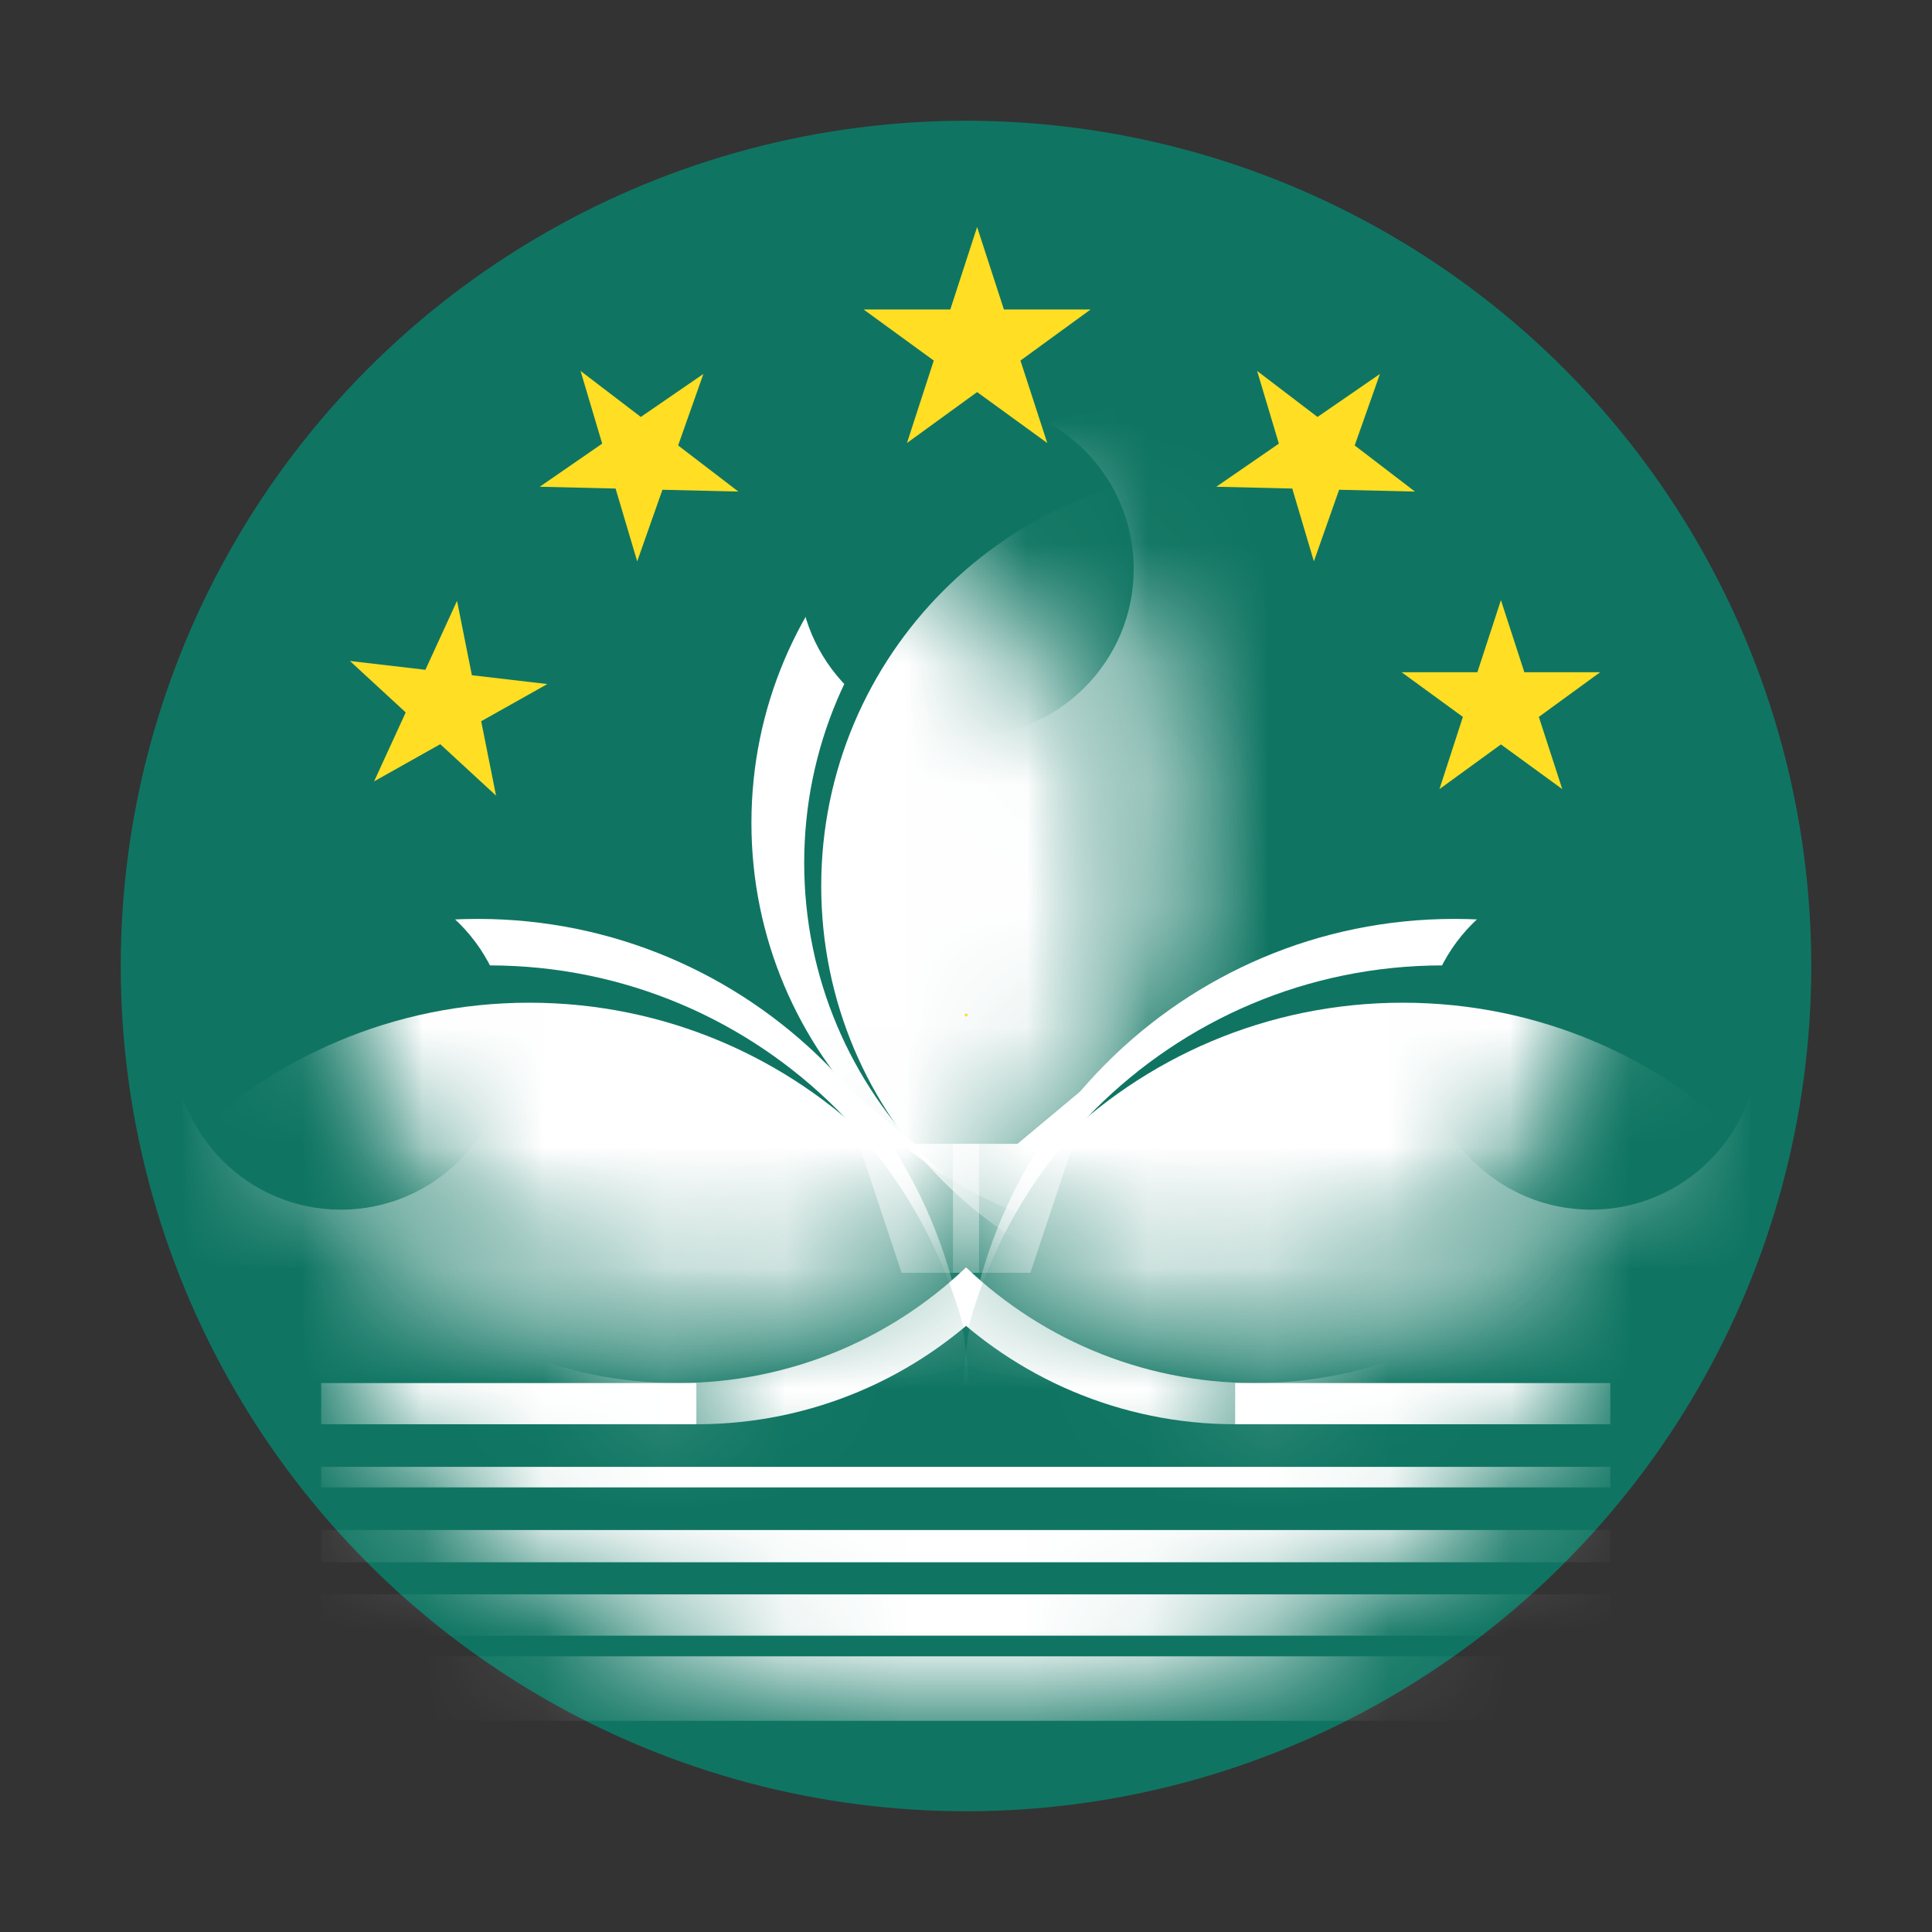
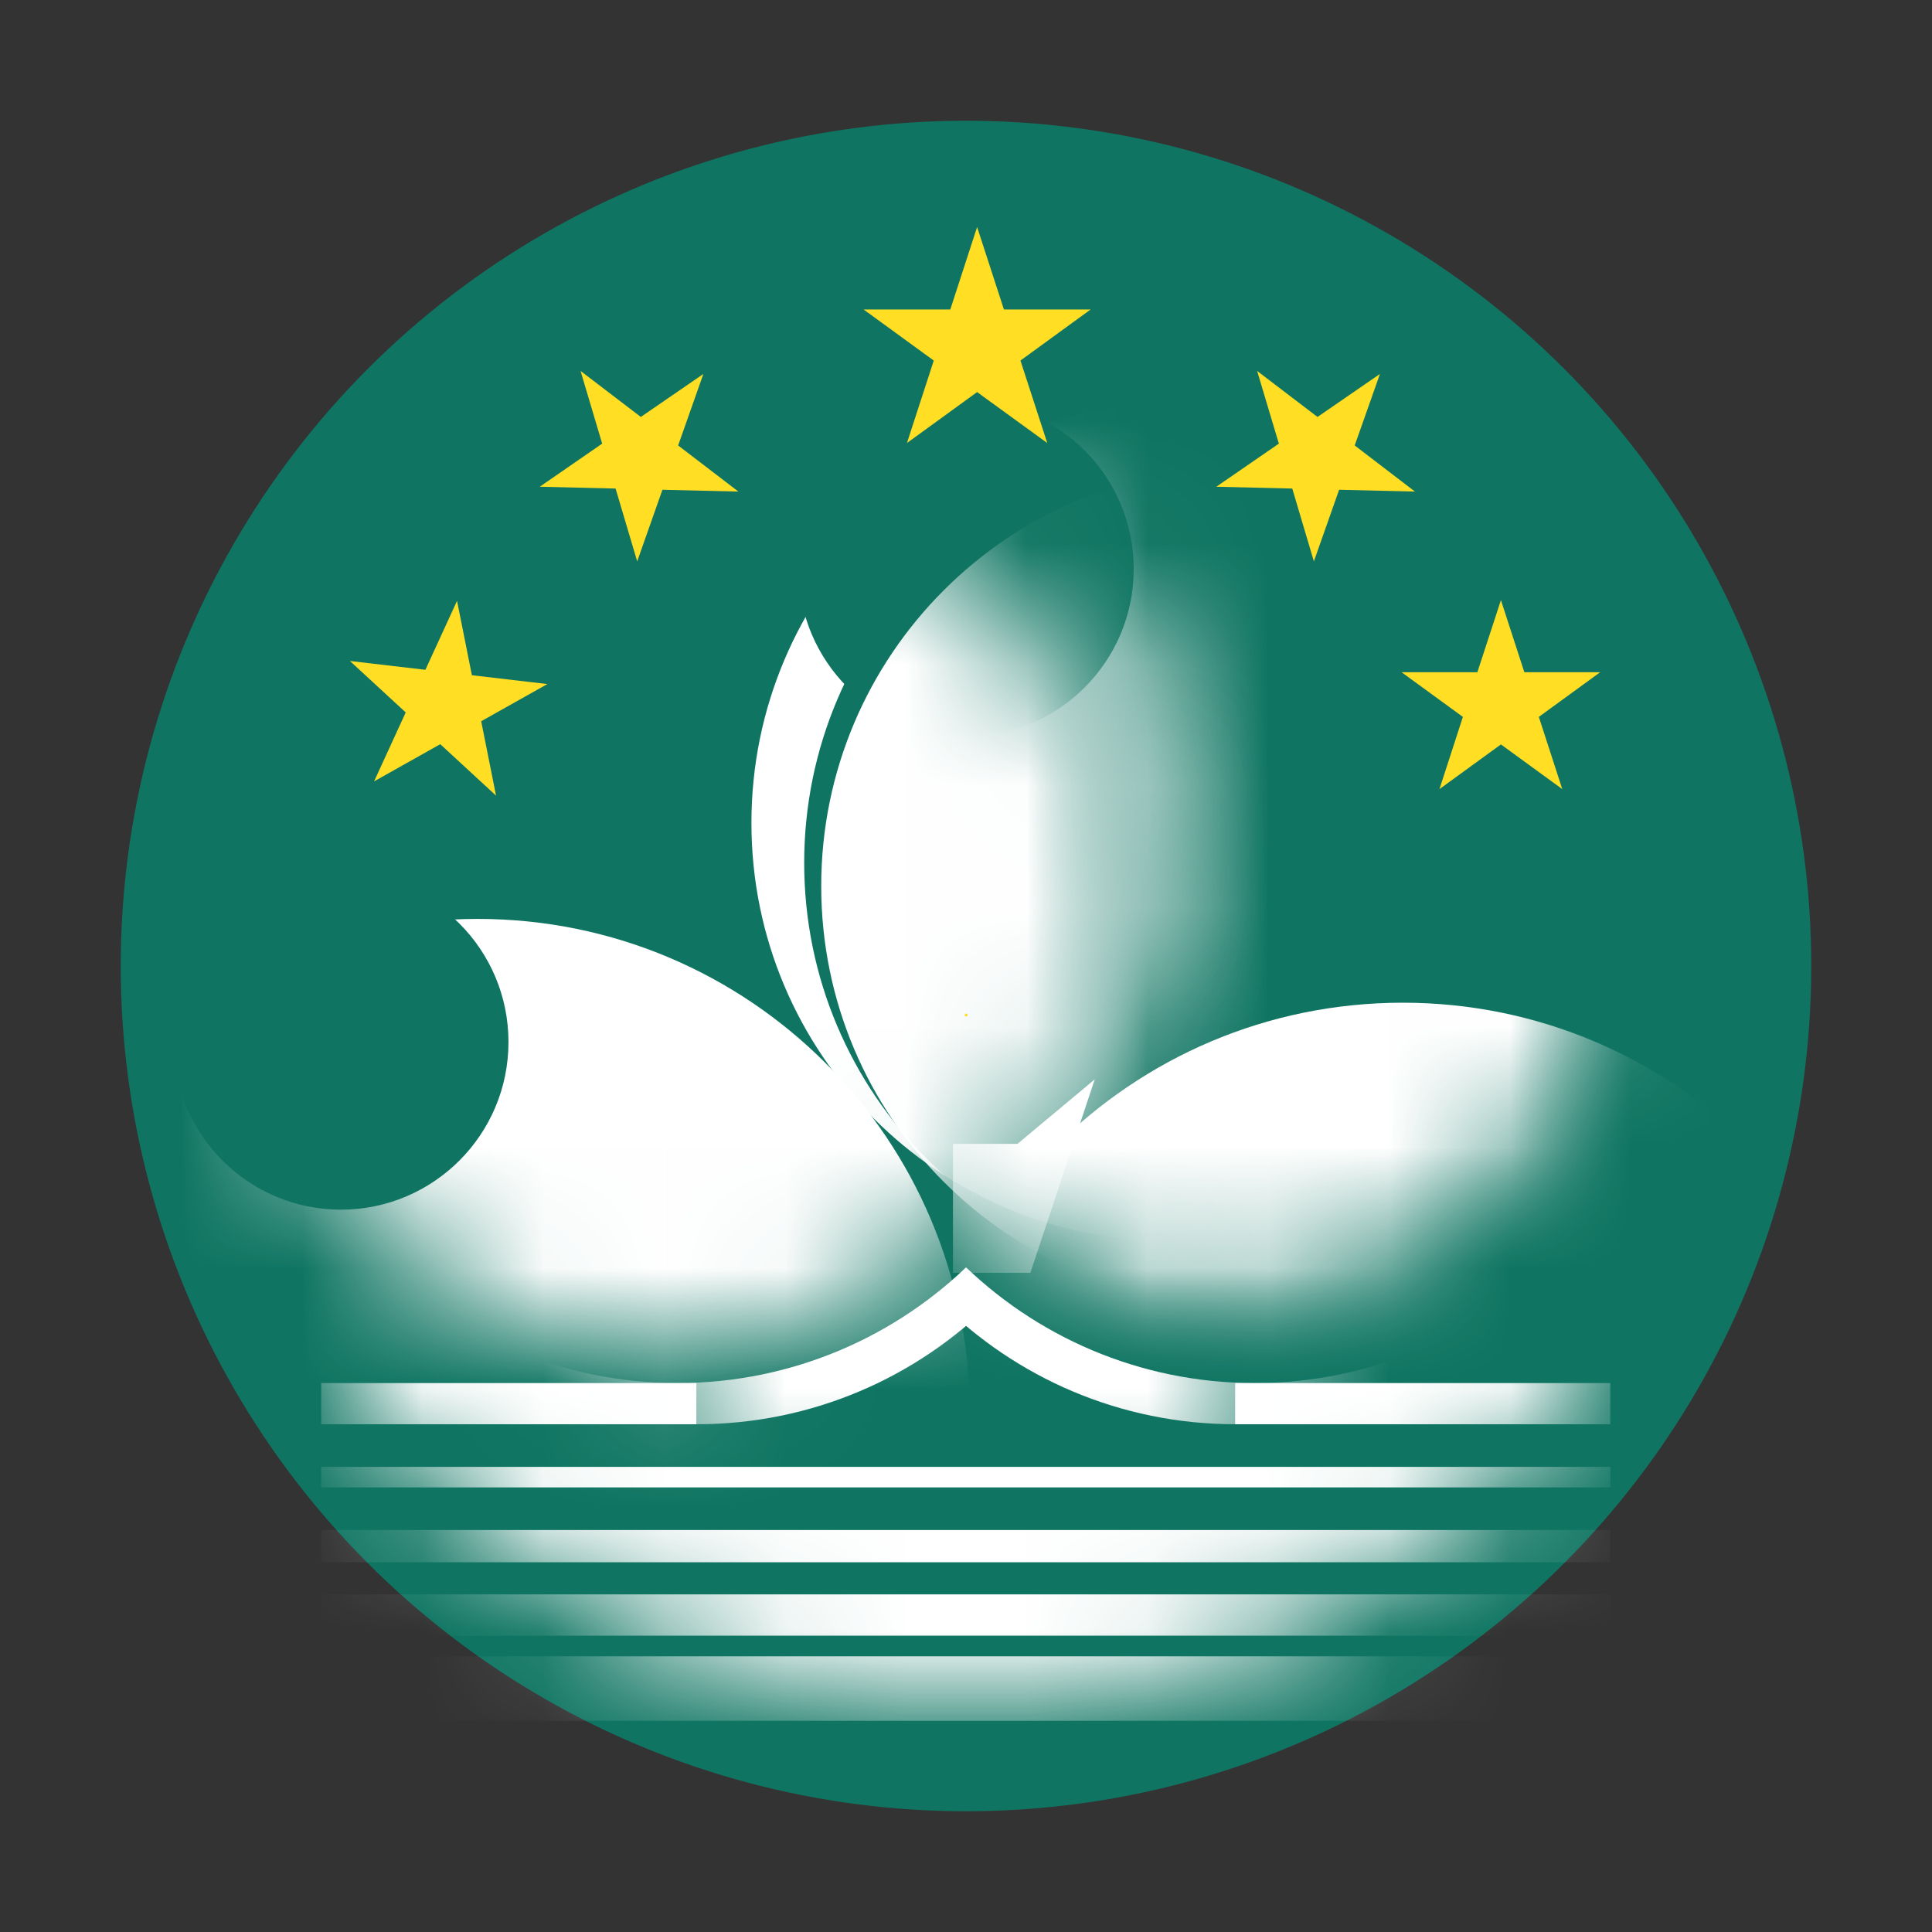
<svg xmlns="http://www.w3.org/2000/svg" width="16" height="16" viewBox="0 0 16 16" fill="none">
  <rect x="0" y="0" width="16" height="16" fill="#333333" stroke="none" />
  <circle cx="8" cy="8" r="7" fill="#0F7562" />
  <mask id="mask0_1722_37658" style="mask-type:luminance" maskUnits="userSpaceOnUse" x="5" y="8" width="6" height="5">
    <path d="M5.607 8.406H10.39V12.676H5.607V8.406Z" fill="white" />
  </mask>
  <g mask="url(#mask0_1722_37658)">
    <path d="M5.769 11.795C7.682 11.795 9.233 10.244 9.233 8.331C9.233 6.417 7.682 4.866 5.769 4.866C3.856 4.866 2.305 6.417 2.305 8.331C2.305 10.244 3.856 11.795 5.769 11.795Z" fill="white" />
    <path d="M10.232 11.795C12.145 11.795 13.696 10.244 13.696 8.331C13.696 6.417 12.145 4.866 10.232 4.866C8.319 4.866 6.768 6.417 6.768 8.331C6.768 10.244 8.319 11.795 10.232 11.795Z" fill="white" />
  </g>
  <path d="M10.392 11.454C12.305 11.454 13.856 9.903 13.856 7.989C13.856 6.076 12.305 4.525 10.392 4.525C8.479 4.525 6.928 6.076 6.928 7.989C6.928 9.903 8.479 11.454 10.392 11.454Z" fill="#0F7562" />
  <path d="M5.609 11.454C7.522 11.454 9.073 9.903 9.073 7.989C9.073 6.076 7.522 4.525 5.609 4.525C3.696 4.525 2.145 6.076 2.145 7.989C2.145 9.903 3.696 11.454 5.609 11.454Z" fill="#0F7562" />
  <mask id="mask1_1722_37658" style="mask-type:luminance" maskUnits="userSpaceOnUse" x="2" y="3" width="8" height="8">
    <path d="M6.312 10.279C8.225 10.279 9.776 8.728 9.776 6.815C9.776 4.902 8.225 3.351 6.312 3.351C4.399 3.351 2.848 4.902 2.848 6.815C2.848 8.728 4.399 10.279 6.312 10.279Z" fill="white" />
  </mask>
  <g mask="url(#mask1_1722_37658)">
    <path d="M9.687 10.279C11.6 10.279 13.151 8.728 13.151 6.815C13.151 4.902 11.6 3.351 9.687 3.351C7.774 3.351 6.223 4.902 6.223 6.815C6.223 8.728 7.774 10.279 9.687 10.279Z" fill="white" />
  </g>
  <mask id="mask2_1722_37658" style="mask-type:luminance" maskUnits="userSpaceOnUse" x="2" y="3" width="8" height="8">
    <path d="M5.874 10.61C7.788 10.61 9.339 9.059 9.339 7.146C9.339 5.233 7.788 3.682 5.874 3.682C3.961 3.682 2.41 5.233 2.41 7.146C2.41 9.059 3.961 10.61 5.874 10.61Z" fill="white" />
  </mask>
  <g mask="url(#mask2_1722_37658)">
    <path d="M10.124 10.61C12.038 10.61 13.589 9.059 13.589 7.146C13.589 5.233 12.038 3.682 10.124 3.682C8.211 3.682 6.66 5.233 6.66 7.146C6.66 9.059 8.211 10.61 10.124 10.61Z" fill="#0F7562" />
  </g>
  <path d="M8.001 6.1C8.768 6.1 9.389 5.478 9.389 4.712C9.389 3.945 8.768 3.324 8.001 3.324C7.235 3.324 6.613 3.945 6.613 4.712C6.613 5.478 7.235 6.1 8.001 6.1Z" fill="#0F7562" />
  <mask id="mask3_1722_37658" style="mask-type:luminance" maskUnits="userSpaceOnUse" x="2" y="3" width="8" height="8">
    <path d="M5.74 10.802C7.653 10.802 9.204 9.251 9.204 7.338C9.204 5.425 7.653 3.874 5.74 3.874C3.826 3.874 2.275 5.425 2.275 7.338C2.275 9.251 3.826 10.802 5.74 10.802Z" fill="white" />
  </mask>
  <g mask="url(#mask3_1722_37658)">
    <path d="M10.265 10.802C12.178 10.802 13.729 9.251 13.729 7.338C13.729 5.425 12.178 3.874 10.265 3.874C8.352 3.874 6.801 5.425 6.801 7.338C6.801 9.251 8.352 10.802 10.265 10.802Z" fill="white" />
  </g>
  <mask id="mask4_1722_37658" style="mask-type:luminance" maskUnits="userSpaceOnUse" x="2" y="4" width="7" height="8">
    <path d="M5.503 11.187C7.417 11.187 8.968 9.636 8.968 7.722C8.968 5.809 7.417 4.258 5.503 4.258C3.59 4.258 2.039 5.809 2.039 7.722C2.039 9.636 3.59 11.187 5.503 11.187Z" fill="white" />
  </mask>
  <g mask="url(#mask4_1722_37658)">
    <path d="M3.956 15.756C6.205 15.756 8.029 13.933 8.029 11.683C8.029 9.434 6.205 7.61 3.956 7.61C1.706 7.61 -0.117 9.434 -0.117 11.683C-0.117 13.933 1.706 15.756 3.956 15.756Z" fill="white" />
  </g>
  <mask id="mask5_1722_37658" style="mask-type:luminance" maskUnits="userSpaceOnUse" x="2" y="3" width="8" height="8">
    <path d="M5.728 10.898C7.641 10.898 9.192 9.347 9.192 7.434C9.192 5.521 7.641 3.97 5.728 3.97C3.815 3.97 2.264 5.521 2.264 7.434C2.264 9.347 3.815 10.898 5.728 10.898Z" fill="white" />
  </mask>
  <g mask="url(#mask5_1722_37658)">
-     <path d="M4.051 16.14C6.301 16.14 8.124 14.317 8.124 12.068C8.124 9.818 6.301 7.995 4.051 7.995C1.802 7.995 -0.021 9.818 -0.021 12.068C-0.021 14.317 1.802 16.14 4.051 16.14Z" fill="#0F7562" />
-   </g>
+     </g>
  <path d="M2.823 10.018C3.59 10.018 4.211 9.396 4.211 8.63C4.211 7.863 3.59 7.242 2.823 7.242C2.057 7.242 1.436 7.863 1.436 8.63C1.436 9.396 2.057 10.018 2.823 10.018Z" fill="#0F7562" />
  <mask id="mask6_1722_37658" style="mask-type:luminance" maskUnits="userSpaceOnUse" x="2" y="4" width="7" height="8">
-     <path d="M5.503 11.187C7.417 11.187 8.968 9.636 8.968 7.722C8.968 5.809 7.417 4.258 5.503 4.258C3.59 4.258 2.039 5.809 2.039 7.722C2.039 9.636 3.59 11.187 5.503 11.187Z" fill="white" />
-   </mask>
+     </mask>
  <g mask="url(#mask6_1722_37658)">
    <mask id="mask7_1722_37658" style="mask-type:luminance" maskUnits="userSpaceOnUse" x="2" y="3" width="8" height="8">
      <path d="M6.06 10.845C7.973 10.845 9.524 9.294 9.524 7.381C9.524 5.467 7.973 3.916 6.06 3.916C4.147 3.916 2.596 5.467 2.596 7.381C2.596 9.294 4.147 10.845 6.06 10.845Z" fill="white" />
    </mask>
    <g mask="url(#mask7_1722_37658)">
      <path d="M4.383 16.45C6.633 16.45 8.456 14.626 8.456 12.377C8.456 10.127 6.633 8.304 4.383 8.304C2.134 8.304 0.311 10.127 0.311 12.377C0.311 14.626 2.134 16.45 4.383 16.45Z" fill="white" />
    </g>
    <path d="M6.934 8.939L7.574 9.473H8.108V10.541H7.467L6.934 8.939Z" fill="white" />
  </g>
  <path d="M8.004 8.406L8.001 8.416L8.006 8.417L8.004 8.406Z" fill="#FFDE23" />
  <path d="M8.004 8.406L8.007 8.416L8.002 8.417L8.004 8.406Z" fill="#FFDE23" />
  <path d="M8.004 8.406H7.993V8.411L8.004 8.406Z" fill="#FFDE23" />
  <path d="M8.004 8.406L7.995 8.412L7.992 8.407L8.004 8.406Z" fill="#FFDE23" />
  <path d="M8.002 8.406L8.011 8.399L8.007 8.395L8.002 8.406Z" fill="#FFDE23" />
-   <path d="M8.002 8.406L8.005 8.396L8.01 8.397L8.002 8.406Z" fill="#FFDE23" />
  <path d="M8.002 8.406L7.999 8.395L7.994 8.397L8.002 8.406Z" fill="#FFDE23" />
  <path d="M8.002 8.406L7.993 8.399L7.996 8.395L8.002 8.406Z" fill="#FFDE23" />
  <path d="M8.002 8.406L8.011 8.412L8.014 8.407L8.002 8.406Z" fill="#FFDE23" />
  <path d="M8.002 8.406H8.013V8.411L8.002 8.406Z" fill="#FFDE23" />
  <path d="M8.004 8.406L8.001 8.416L8.006 8.417L8.004 8.406Z" fill="#FFDE23" />
  <path d="M8.004 8.406L8.007 8.416L8.002 8.417L8.004 8.406Z" fill="#FFDE23" />
  <path d="M8.004 8.406H7.993V8.411L8.004 8.406Z" fill="#FFDE23" />
  <path d="M8.004 8.406L7.995 8.412L7.992 8.407L8.004 8.406Z" fill="#FFDE23" />
  <path d="M8.002 8.406L8.011 8.399L8.007 8.395L8.002 8.406Z" fill="#FFDE23" />
  <path d="M8.002 8.406L8.005 8.396L8.01 8.397L8.002 8.406Z" fill="#FFDE23" />
  <path d="M8.002 8.406L7.999 8.395L7.994 8.397L8.002 8.406Z" fill="#FFDE23" />
  <path d="M8.002 8.406L7.993 8.399L7.996 8.395L8.002 8.406Z" fill="#FFDE23" />
  <path d="M8.002 8.406L8.011 8.412L8.014 8.407L8.002 8.406Z" fill="#FFDE23" />
  <path d="M8.002 8.406H8.013V8.411L8.002 8.406Z" fill="#FFDE23" />
  <mask id="mask8_1722_37658" style="mask-type:luminance" maskUnits="userSpaceOnUse" x="7" y="4" width="7" height="8">
-     <path d="M10.497 11.187C8.583 11.187 7.032 9.636 7.032 7.722C7.032 5.809 8.583 4.258 10.497 4.258C12.41 4.258 13.961 5.809 13.961 7.722C13.961 9.636 12.41 11.187 10.497 11.187Z" fill="white" />
-   </mask>
+     </mask>
  <g mask="url(#mask8_1722_37658)">
    <path d="M12.044 15.756C9.795 15.756 7.971 13.933 7.971 11.683C7.971 9.434 9.795 7.61 12.044 7.61C14.294 7.61 16.117 9.434 16.117 11.683C16.117 13.933 14.294 15.756 12.044 15.756Z" fill="white" />
  </g>
  <mask id="mask9_1722_37658" style="mask-type:luminance" maskUnits="userSpaceOnUse" x="6" y="3" width="8" height="8">
-     <path d="M10.272 10.898C8.359 10.898 6.808 9.347 6.808 7.434C6.808 5.521 8.359 3.97 10.272 3.97C12.185 3.97 13.736 5.521 13.736 7.434C13.736 9.347 12.185 10.898 10.272 10.898Z" fill="white" />
-   </mask>
+     </mask>
  <g mask="url(#mask9_1722_37658)">
    <path d="M11.949 16.14C9.699 16.14 7.876 14.317 7.876 12.068C7.876 9.818 9.699 7.995 11.949 7.995C14.198 7.995 16.021 9.818 16.021 12.068C16.021 14.317 14.198 16.14 11.949 16.14Z" fill="#0F7562" />
  </g>
  <path d="M13.177 10.018C12.41 10.018 11.789 9.396 11.789 8.63C11.789 7.863 12.41 7.242 13.177 7.242C13.943 7.242 14.565 7.863 14.565 8.63C14.565 9.396 13.943 10.018 13.177 10.018Z" fill="#0F7562" />
  <mask id="mask10_1722_37658" style="mask-type:luminance" maskUnits="userSpaceOnUse" x="7" y="4" width="7" height="8">
    <path d="M10.497 11.187C8.583 11.187 7.032 9.636 7.032 7.722C7.032 5.809 8.583 4.258 10.497 4.258C12.41 4.258 13.961 5.809 13.961 7.722C13.961 9.636 12.41 11.187 10.497 11.187Z" fill="white" />
  </mask>
  <g mask="url(#mask10_1722_37658)">
    <mask id="mask11_1722_37658" style="mask-type:luminance" maskUnits="userSpaceOnUse" x="6" y="3" width="8" height="8">
      <path d="M9.94 10.845C8.027 10.845 6.476 9.294 6.476 7.381C6.476 5.467 8.027 3.916 9.94 3.916C11.853 3.916 13.404 5.467 13.404 7.381C13.404 9.294 11.853 10.845 9.94 10.845Z" fill="white" />
    </mask>
    <g mask="url(#mask11_1722_37658)">
      <path d="M11.617 16.45C9.367 16.45 7.544 14.626 7.544 12.377C7.544 10.127 9.367 8.304 11.617 8.304C13.866 8.304 15.69 10.127 15.69 12.377C15.69 14.626 13.866 16.45 11.617 16.45Z" fill="white" />
    </g>
    <path d="M9.066 8.939L8.426 9.473H7.892V10.541H8.533L9.066 8.939Z" fill="white" />
  </g>
  <path d="M7.998 8.406L8.001 8.416L7.996 8.417L7.998 8.406Z" fill="#FFDE23" />
  <path d="M7.998 8.406L7.995 8.416L8 8.417L7.998 8.406Z" fill="#FFDE23" />
  <path d="M8 8.406H8.011V8.411L8 8.406Z" fill="#FFDE23" />
  <path d="M8 8.406L8.009 8.412L8.012 8.407L8 8.406Z" fill="#FFDE23" />
  <path d="M8.002 8.406L7.993 8.399L7.996 8.395L8.002 8.406Z" fill="#FFDE23" />
  <path d="M8.002 8.406L7.999 8.396L7.994 8.397L8.002 8.406Z" fill="#FFDE23" />
  <path d="M8 8.406L8.003 8.395L8.008 8.397L8 8.406Z" fill="#FFDE23" />
  <path d="M8 8.406L8.009 8.399L8.005 8.395L8 8.406Z" fill="#FFDE23" />
  <path d="M8 8.406L7.991 8.412L7.988 8.407L8 8.406Z" fill="#FFDE23" />
  <path d="M8 8.406H7.989V8.411L8 8.406Z" fill="#FFDE23" />
  <path d="M7.998 8.406L8.001 8.416L7.996 8.417L7.998 8.406Z" fill="#FFDE23" />
  <path d="M7.998 8.406L7.995 8.416L8 8.417L7.998 8.406Z" fill="#FFDE23" />
  <path d="M8 8.406H8.011V8.411L8 8.406Z" fill="#FFDE23" />
  <path d="M8 8.406L8.009 8.412L8.012 8.407L8 8.406Z" fill="#FFDE23" />
  <path d="M8.002 8.406L7.993 8.399L7.996 8.395L8.002 8.406Z" fill="#FFDE23" />
  <path d="M8.002 8.406L7.999 8.396L7.994 8.397L8.002 8.406Z" fill="#FFDE23" />
  <path d="M8 8.406L8.003 8.395L8.008 8.397L8 8.406Z" fill="#FFDE23" />
  <path d="M8 8.406L8.009 8.399L8.005 8.395L8 8.406Z" fill="#FFDE23" />
  <path d="M8 8.406L7.991 8.412L7.988 8.407L8 8.406Z" fill="#FFDE23" />
  <path d="M8 8.406H7.989V8.411L8 8.406Z" fill="#FFDE23" />
  <mask id="mask12_1722_37658" style="mask-type:luminance" maskUnits="userSpaceOnUse" x="1" y="1" width="14" height="14">
    <path d="M7.997 14.149C11.393 14.149 14.146 11.396 14.146 8C14.146 4.604 11.393 1.851 7.997 1.851C4.601 1.851 1.848 4.604 1.848 8C1.848 11.396 4.601 14.149 7.997 14.149Z" fill="white" />
  </mask>
  <g mask="url(#mask12_1722_37658)">
    <path d="M2.66 11.454H5.767V11.795H2.66V11.454ZM2.66 12.148H13.336V12.318H2.66V12.148ZM2.66 12.671H13.336V12.938H2.66V12.671ZM2.66 13.204H13.336V13.546H2.66V13.204ZM2.66 13.717H13.336V14.251H2.66V13.717ZM13.336 11.454H10.229V11.795H13.336V11.454Z" fill="white" />
  </g>
  <path d="M3.785 4.976L3.908 5.592L4.533 5.665L3.985 5.973L4.108 6.589L3.646 6.163L3.098 6.471L3.36 5.9L2.898 5.474L3.523 5.547L3.785 4.976Z" fill="#FFDE23" />
  <path d="M12.43 4.97L12.624 5.567H13.252L12.744 5.937L12.938 6.535L12.43 6.165L11.921 6.535L12.115 5.937L11.607 5.567H12.235L12.43 4.97Z" fill="#FFDE23" />
  <path d="M4.808 3.072L5.307 3.453L5.825 3.097L5.616 3.689L6.115 4.071L5.486 4.056L5.277 4.649L5.098 4.046L4.47 4.031L4.987 3.674L4.808 3.072Z" fill="#FFDE23" />
  <path d="M10.411 3.072L10.911 3.453L11.428 3.097L11.219 3.689L11.718 4.071L11.09 4.056L10.881 4.649L10.702 4.046L10.073 4.031L10.591 3.674L10.411 3.072Z" fill="#FFDE23" />
  <path d="M8.092 1.88L8.314 2.563H9.032L8.451 2.986L8.673 3.669L8.092 3.247L7.511 3.669L7.733 2.986L7.152 2.563H7.87L8.092 1.88Z" fill="#FFDE23" />
</svg>